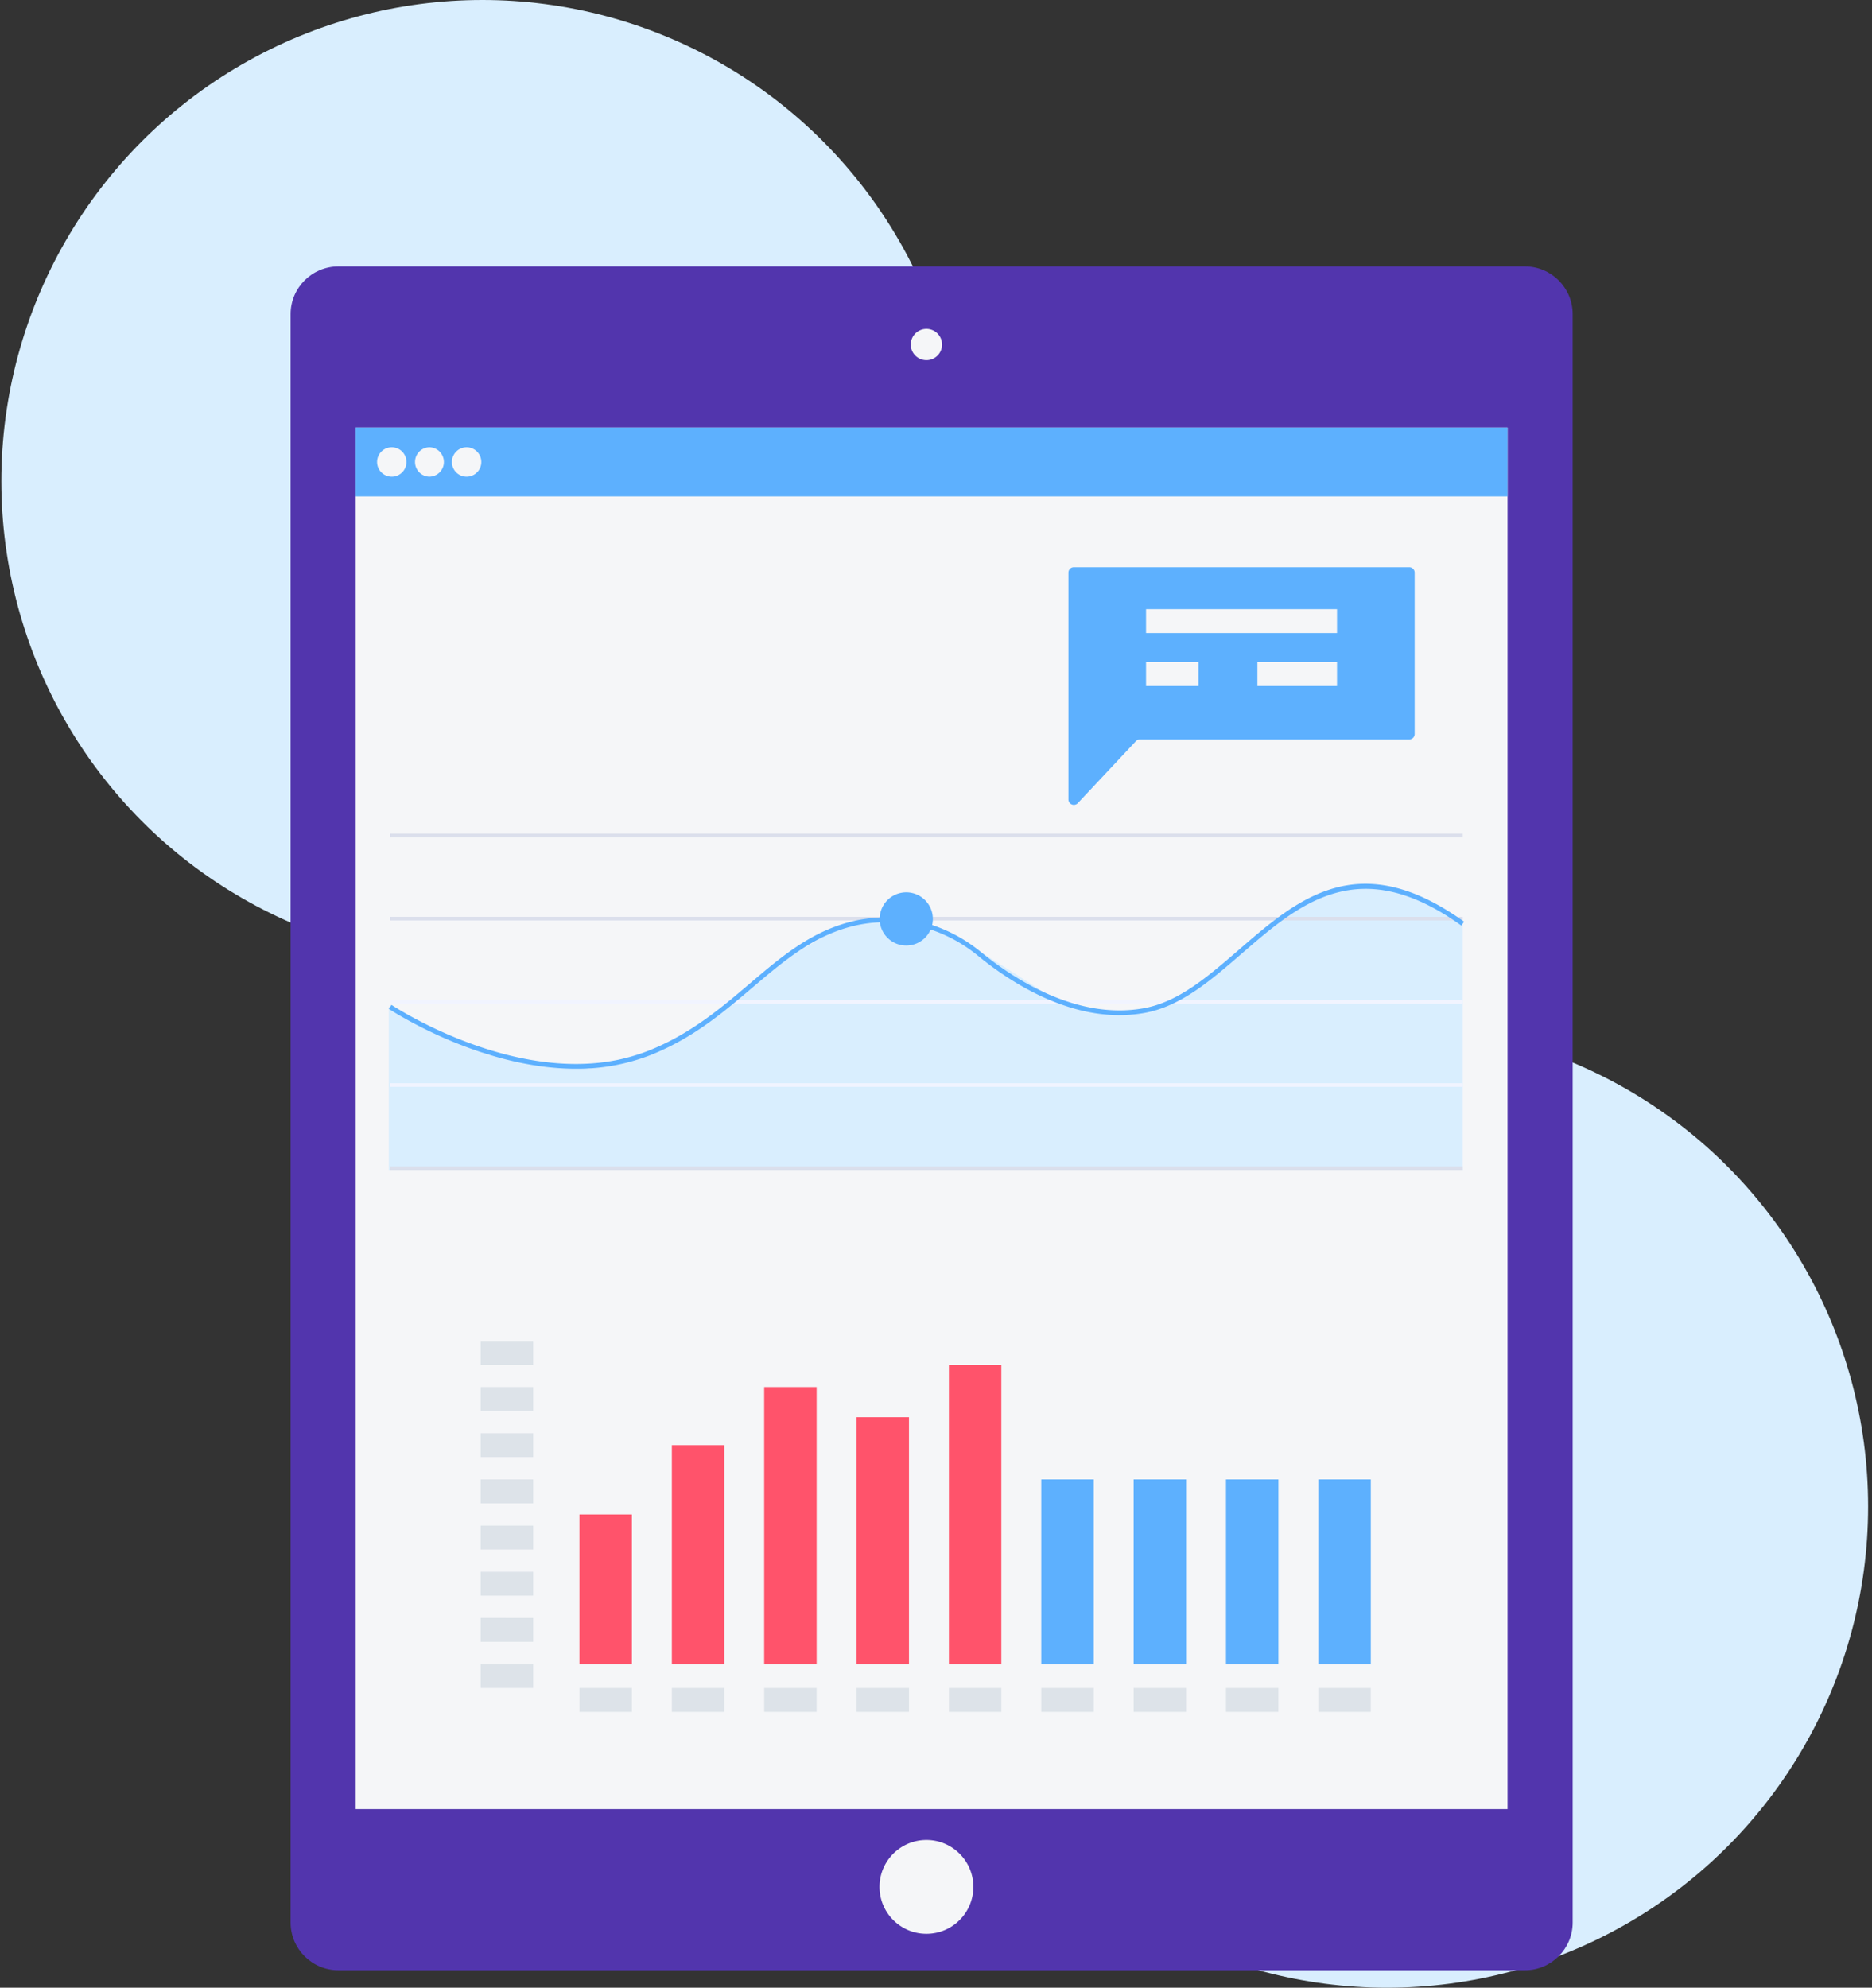
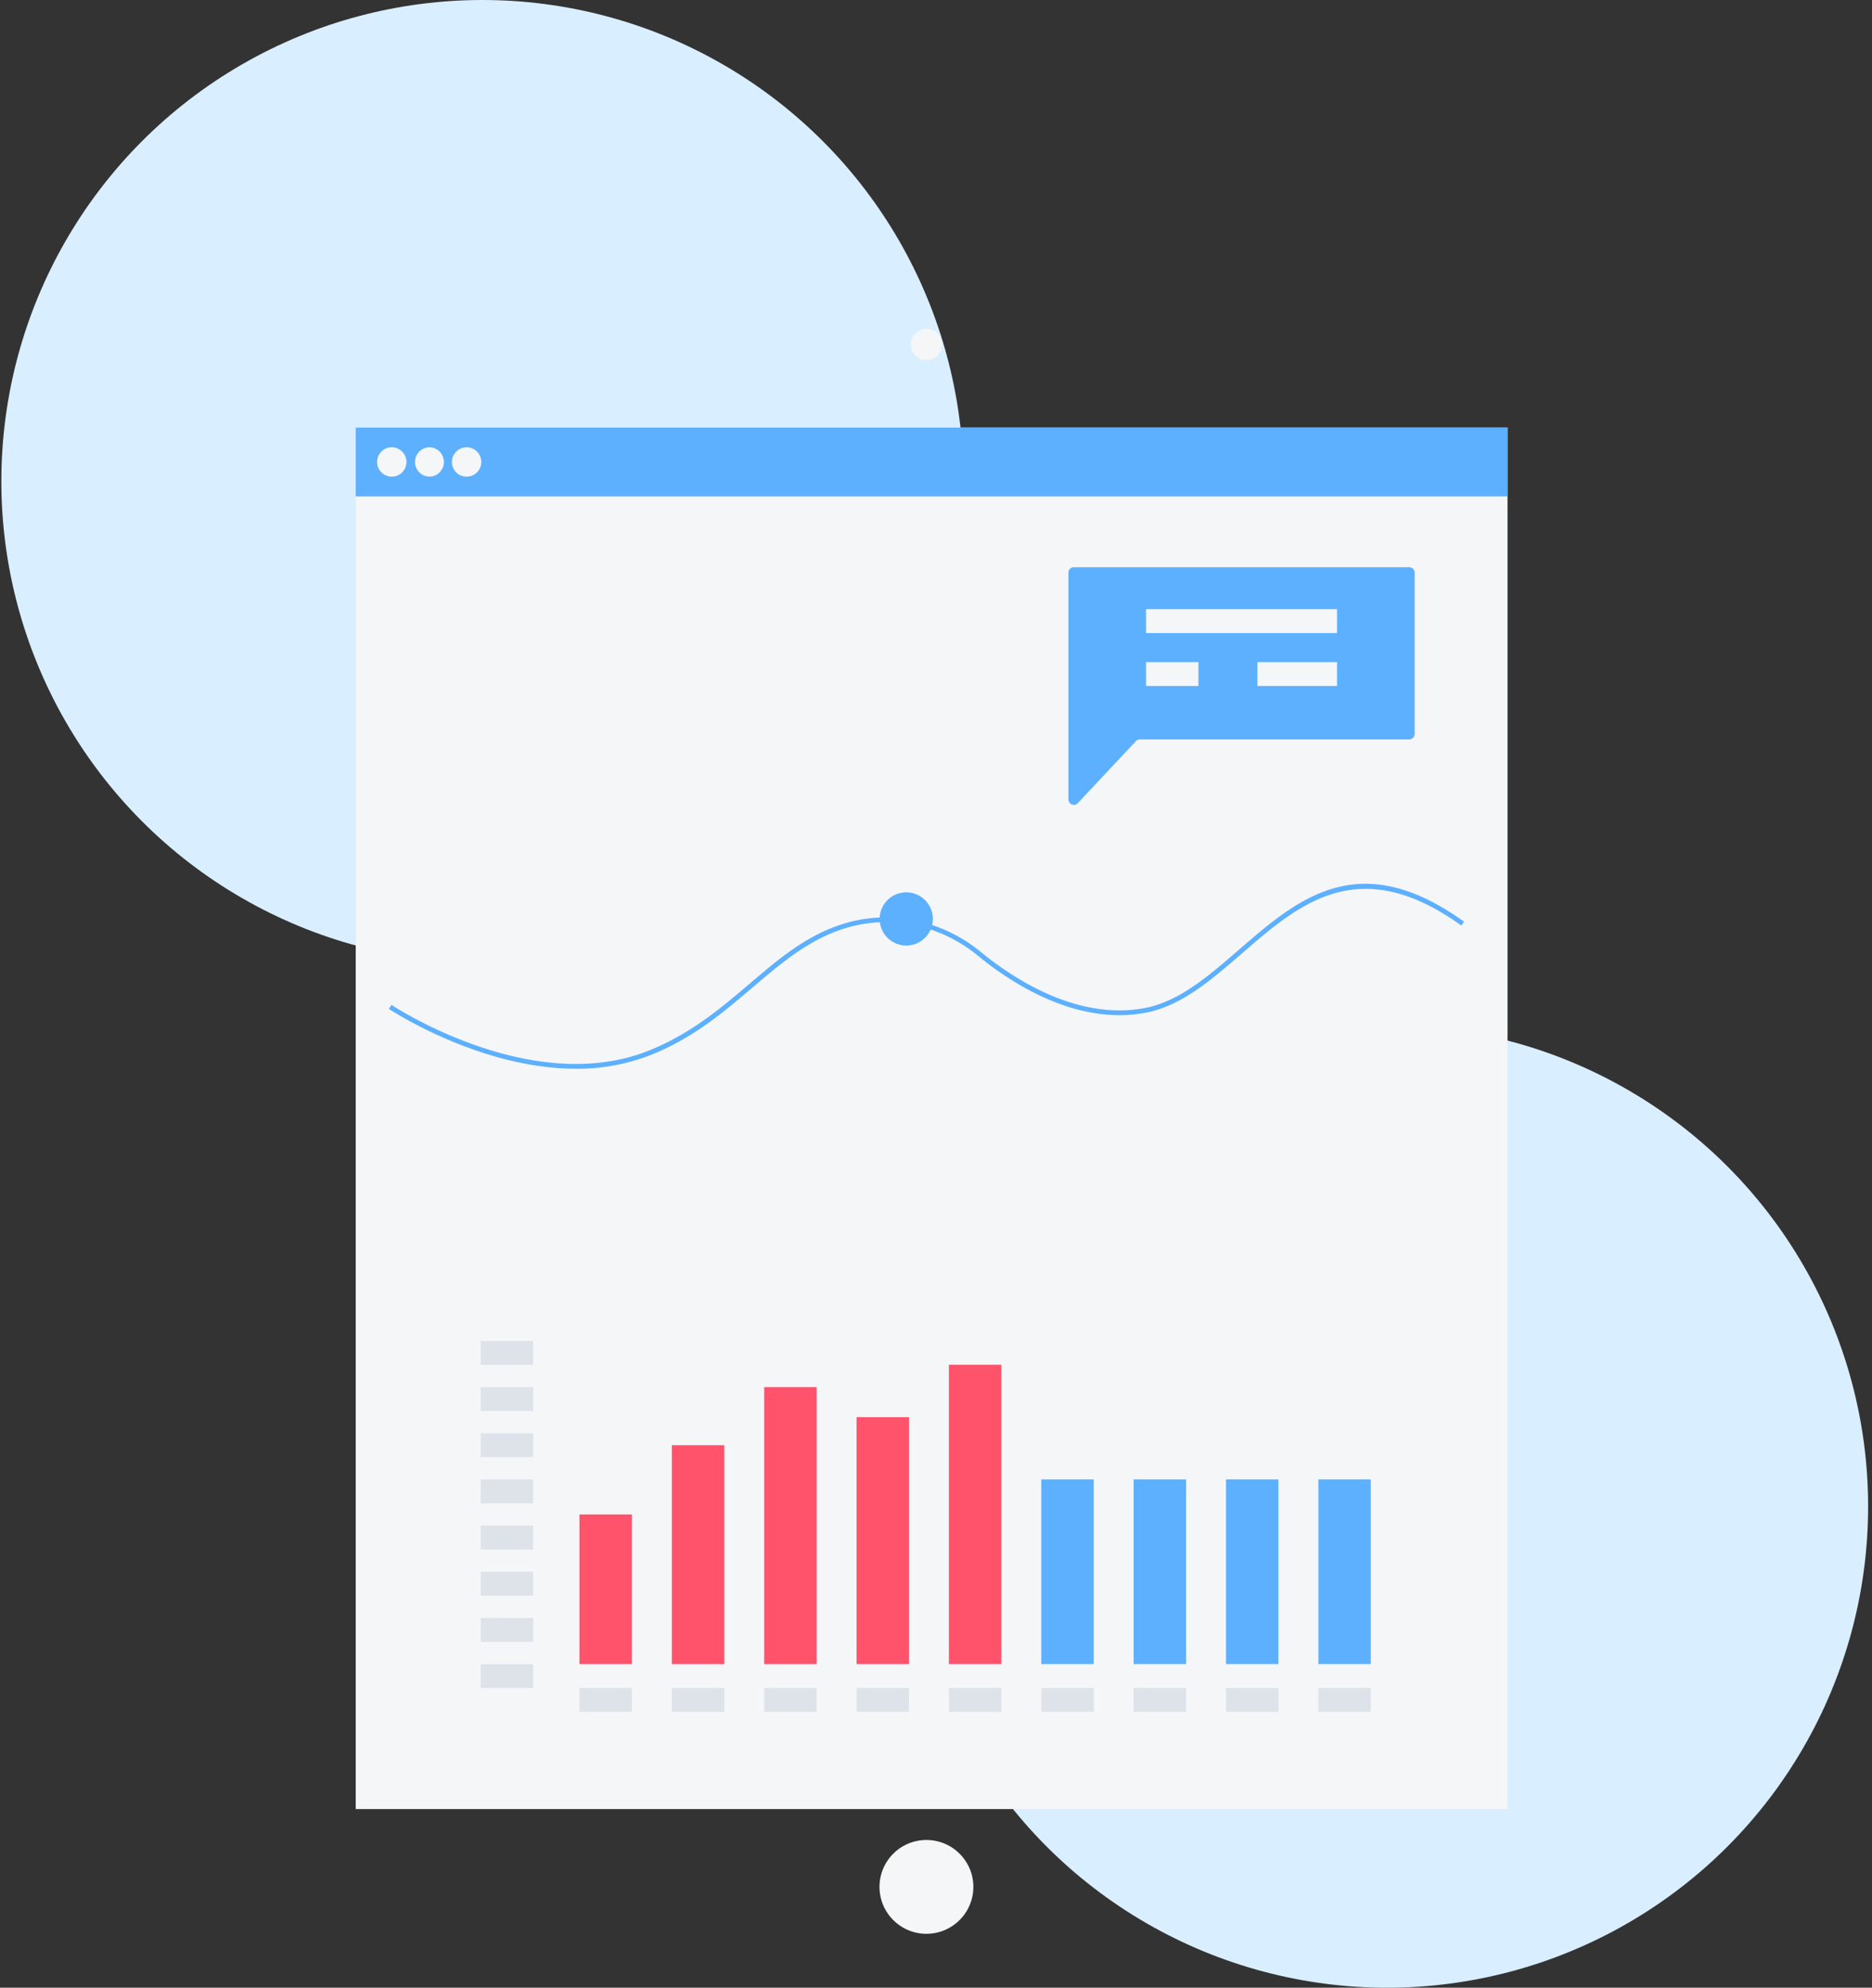
<svg xmlns="http://www.w3.org/2000/svg" xmlns:xlink="http://www.w3.org/1999/xlink" width="358" height="380" viewBox="0 0 358 380">
  <rect x="0" y="0" width="358" height="380" fill="#333333" stroke="none" />
  <defs>
    <path id="a" d="M19.599.945C8.872.95.182 9.629.167 20.345V314.4c.023 10.745 8.737 19.424 19.48 19.403h212.366c10.743.02 19.467-8.673 19.488-19.409V20.355C251.48 9.638 242.788.952 232.073.945H19.599z" />
  </defs>
  <g fill="none" fill-rule="evenodd" transform="translate(.258)">
    <circle cx="92" cy="92" r="92" fill="#D9EEFE" />
    <circle cx="265" cy="288" r="92" fill="#D9EEFE" />
    <g transform="translate(52 46)">
      <mask id="b" fill="#fff">
        <use xlink:href="#a" />
      </mask>
      <path d="M19.599.945C8.872.95.182 9.629.167 20.345V314.4c.023 10.745 8.737 19.424 19.48 19.403h212.366c10.743.02 19.467-8.673 19.488-19.409V20.355C251.48 9.638 242.788.952 232.073.945H19.599z" mask="url(#b)" />
    </g>
-     <path fill="#5235AD" d="M64.456 50.933h226.909c5.039 0 9.133 4.078 9.133 9.126v307.474c0 5.038-4.094 9.128-9.133 9.128H64.455c-5.046 0-9.14-4.09-9.14-9.128V60.059c0-5.048 4.094-9.126 9.14-9.126" />
    <path fill="#F5F6F8" d="M67.771 345.851h220.271V81.74H67.772zM176.914 62.876a2.987 2.987 0 0 1 2.985 2.991 2.98 2.98 0 0 1-2.985 2.987 2.991 2.991 0 0 1-2.999-2.987 2.998 2.998 0 0 1 2.999-2.991M176.914 351.758c4.949 0 8.972 4.008 8.972 8.962 0 4.956-4.023 8.971-8.972 8.971-4.955 0-8.976-4.015-8.976-8.971 0-4.954 4.021-8.962 8.976-8.962" />
    <path fill="#5DB0FE" d="M67.771 94.903h220.271V81.74H67.772z" />
    <path fill="#F5F6F8" d="M74.66 85.51a2.807 2.807 0 1 1 0 5.616 2.807 2.807 0 0 1-2.807-2.8 2.812 2.812 0 0 1 2.808-2.816M81.814 85.51a2.81 2.81 0 0 1 2.815 2.816c0 1.545-1.253 2.8-2.815 2.8a2.81 2.81 0 0 1 0-5.616M88.98 85.51a2.812 2.812 0 0 1 2.807 2.816c0 1.545-1.26 2.8-2.808 2.8a2.806 2.806 0 0 1-2.811-2.8 2.812 2.812 0 0 1 2.811-2.816" />
-     <path fill="#D9EEFE" d="M279.465 223.676H74.097V192.4l18.84 9.276 19.485 2.644 17.107-5.158 20.636-15.988 10.38-5.991 7.592-1.464 7.255.388 11.936 5.896 16.23 10.33 12.736 1.637 10.09-3.482 21.412-17.514 10.93-3.9 11.431 1.77 9.308 5.375z" />
-     <path fill="#DBDFEC" d="M74.348 160.062h205.117v-.689H74.348zM74.348 175.963h205.117v-.682H74.348z" />
-     <path fill="#F1F4FF" d="M74.348 191.87h205.117v-.688H74.348zM74.348 207.77h205.117v-.686H74.348z" />
-     <path fill="#DBDFEC" d="M74.348 223.675h205.117v-.687H74.348z" />
    <path fill="#5DB0FE" d="M74.097 192.863l.512-.76c.26.179 26.57 17.568 48.924 8.856 8.144-3.195 13.942-8.12 19.565-12.899 5.858-4.99 11.389-9.698 18.938-11.743 8.651-2.34 18.107-.223 25.29 5.68 6.143 5.04 18.381 13.14 31.299 10.723 6.592-1.24 12.137-6.047 18.023-11.133 11.266-9.763 22.922-19.862 43.087-5.38l-.53.737c-19.581-14.063-30.958-4.198-41.96 5.33-5.974 5.172-11.62 10.042-18.445 11.339-13.293 2.497-25.791-5.767-32.053-10.913-6.953-5.714-16.1-7.762-24.47-5.506-7.351 1.996-12.792 6.644-18.595 11.564-5.665 4.826-11.526 9.819-19.819 13.054a38.433 38.433 0 0 1-13.967 2.5c-18.493 0-35.583-11.306-35.799-11.449z" />
    <path fill="#5DB0FE" d="M173.052 170.59a5.086 5.086 0 1 1-5.085 5.086 5.084 5.084 0 0 1 5.085-5.085M205.103 108.437c-.577 0-1.035.458-1.035 1.038v43.352a1.037 1.037 0 0 0 1.792.713l11.116-11.855c.195-.2.473-.33.762-.33h51.504c.573 0 1.038-.458 1.038-1.032v-30.856a1.034 1.034 0 0 0-1.038-1.03h-64.14z" />
-     <path fill="#F5F6F8" d="M218.91 121.026h36.524v-4.567H218.91zM218.91 131.144h10.024v-4.565H218.91z" />
+     <path fill="#F5F6F8" d="M218.91 121.026h36.524v-4.567H218.91M218.91 131.144h10.024v-4.565H218.91z" />
    <path fill="#DDE3E9" d="M91.675 260.911h10.028v-4.56H91.675zM91.675 269.738h10.028v-4.565H91.675zM91.675 278.566h10.028V274H91.675zM91.675 287.39h10.028v-4.566H91.675zM91.675 296.221h10.028v-4.569H91.675zM91.675 305.046h10.028v-4.565H91.675zM91.675 313.874h10.028v-4.567H91.675zM91.675 322.697h10.028v-4.567H91.675zM110.553 327.265h10.03v-4.568h-10.03zM128.225 327.265h10.028v-4.568h-10.028zM145.882 327.265h10.032v-4.568h-10.032zM163.55 327.265h10.024v-4.568H163.55zM181.209 327.265h10.028v-4.568h-10.028zM198.875 327.265h10.032v-4.568h-10.032zM216.538 327.265h10.026v-4.568h-10.026zM234.198 327.265h10.028v-4.568h-10.028zM251.866 327.265h10.026v-4.568h-10.026z" />
    <path fill="#F5F6F8" d="M240.208 131.144h15.226v-4.565h-15.226z" />
    <path fill="#FF536B" d="M110.553 318.13h10.03v-28.607h-10.03zM128.225 318.13h10.028v-41.85h-10.028zM145.882 318.132h10.032v-52.96h-10.032zM163.55 318.13h10.024v-47.202H163.55zM181.209 318.13h10.028v-57.22h-10.028z" />
    <path fill="#5DB0FE" d="M198.875 318.13h10.032v-35.306h-10.032zM216.538 318.13h10.026v-35.306h-10.026zM234.198 318.13h10.028v-35.306h-10.028zM251.866 318.13h10.026v-35.306h-10.026z" />
  </g>
</svg>